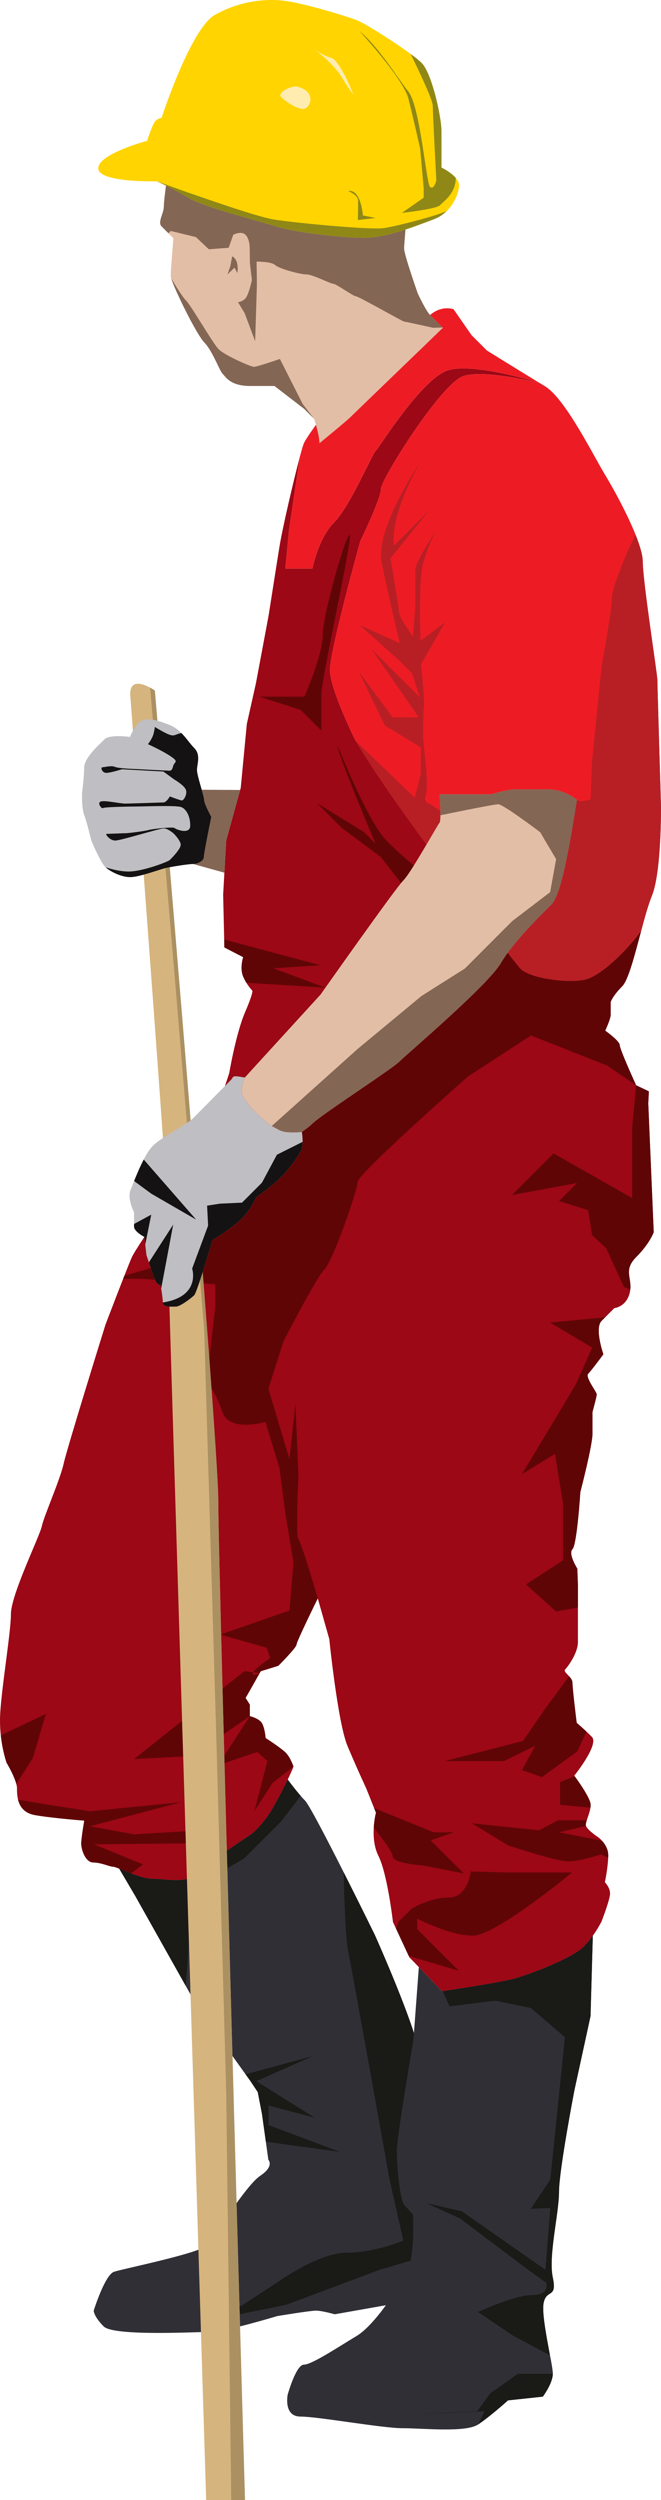
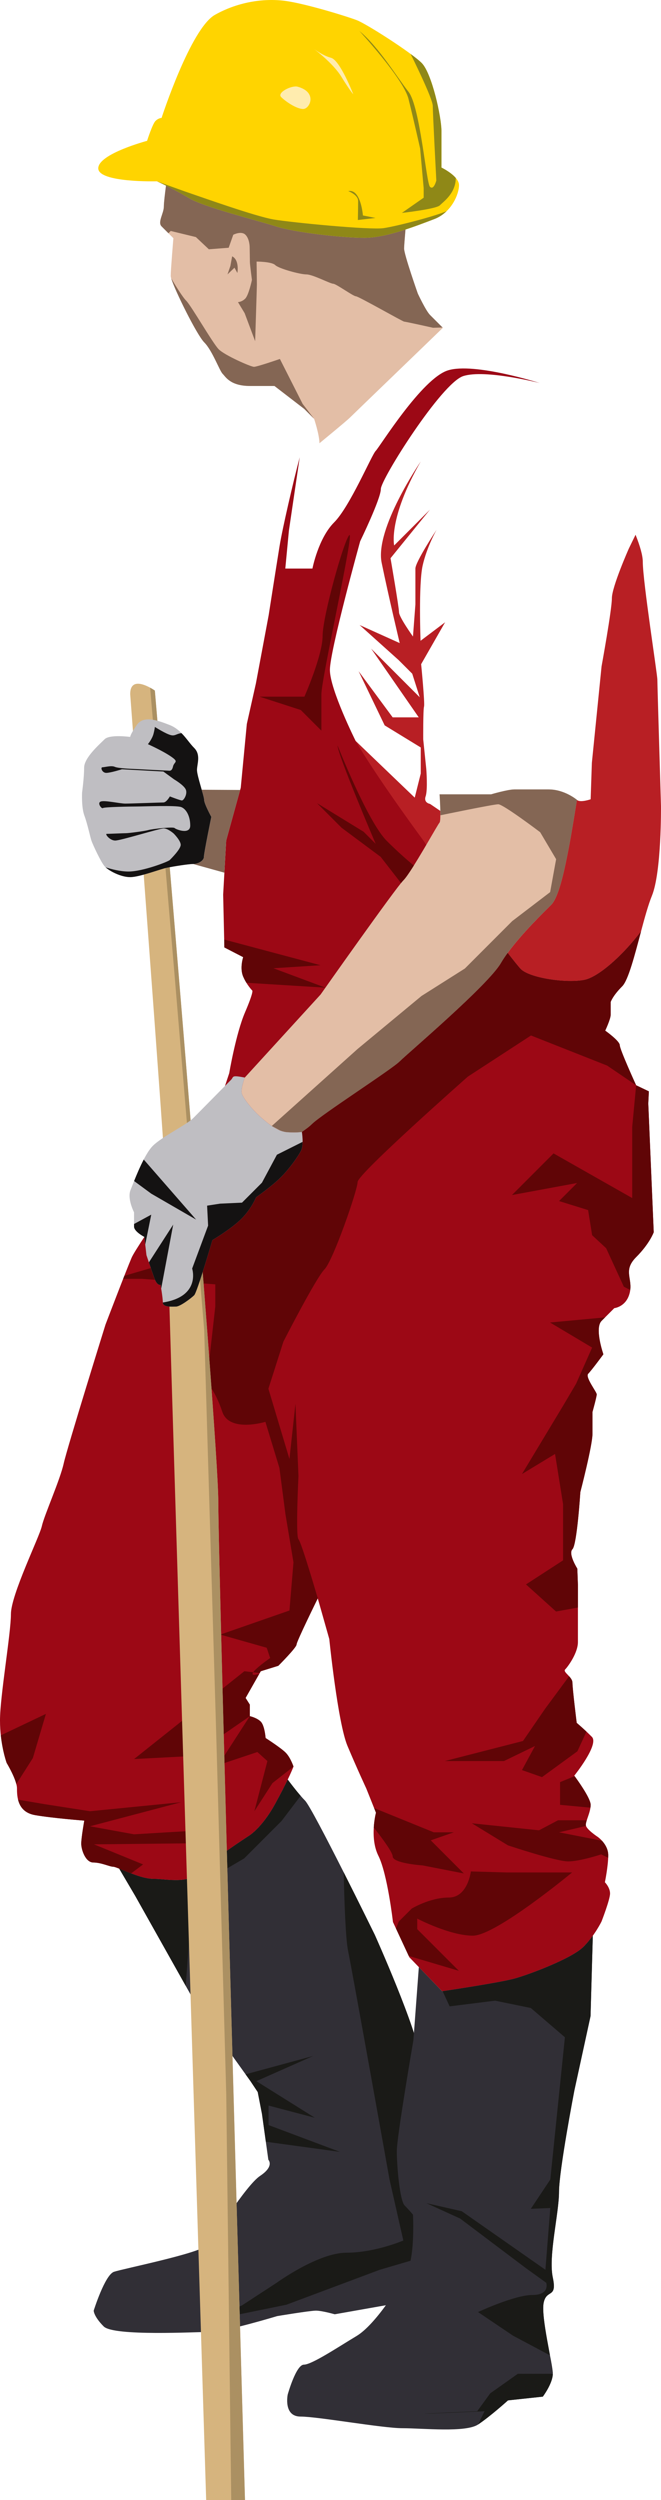
<svg xmlns="http://www.w3.org/2000/svg" version="1.1" id="Layer_1" x="0px" y="0px" width="114.366px" height="432px" viewBox="55.406 209.283 114.366 432" enable-background="new 55.406 209.283 114.366 432" xml:space="preserve">
  <g>
    <path fill="#9C0815" d="M58.343,518.313c0,1.469,0.103,4.091,3.148,4.614c3.042,0.526,8.498,0.946,8.498,0.946   s-0.525,2.937-0.525,3.987c0,1.048,0.735,3.251,2.099,3.251s2.833,0.736,3.462,0.736c0.63,0,4.512,2.097,6.925,2.097   s5.875,0.946,7.976-1.152c2.096-2.1,8.393-6.191,8.393-6.191s2.309-1.26,4.721-5.667c2.414-4.404,3.147-6.398,3.147-6.398   s-0.522-1.575-1.363-2.414c-0.839-0.839-3.463-2.518-3.463-2.518s-0.158-2.151-0.839-2.835c-0.682-0.681-1.889-0.942-1.889-0.942   v-1.993l-0.733-1.155l2.623-4.616l3.043-0.944c0,0,3.148-3.146,3.148-3.671c0-0.526,3.673-7.975,3.673-7.975l1.992,7.028   c0,0,1.469,14.48,3.148,18.467c1.678,3.986,3.25,7.346,3.25,7.346l1.68,4.196c0,0-1.153,4.302,0.421,7.449   c1.572,3.147,2.517,11.438,2.517,11.438l2.833,6.084l5.667,5.876c0,0,9.966-1.47,12.591-2.204   c2.622-0.735,9.863-3.462,11.855-5.456c1.992-1.993,3.148-4.407,3.148-4.407s1.469-3.776,1.469-4.825s-0.892-1.942-0.892-1.942   s0.577-2.78,0.577-4.667c0-1.891-1.784-3.147-1.784-3.147s-2.097-1.363-2.097-2.1c0-0.733,0.838-2.203,0.838-3.462   s-2.833-5.037-2.833-5.037s4.355-5.402,3.043-6.713c-1.312-1.313-2.623-2.415-2.623-2.415s-0.735-5.876-0.735-6.925   s-1.73-1.835-1.259-2.309c0.472-0.471,2.205-2.832,2.205-4.721s0-9.864,0-9.864l-0.105-2.831c0,0-1.628-2.57-0.84-3.358   c0.788-0.786,1.364-9.862,1.364-9.862s2.1-8.08,2.1-10.073c0-1.992,0-3.778,0-3.778s0.734-2.622,0.734-3.04   c0-0.421-2.048-2.992-1.471-3.569s2.623-3.356,2.623-3.356s-1.574-4.513-0.313-5.771c1.259-1.259,2.203-2.204,2.203-2.204   s2.099-0.209,2.676-2.676c0.577-2.465-1.259-3.777,1.102-6.138s3.043-4.301,3.043-4.301l-0.943-22.244l0.104-2.1l-2.203-1.048   c0,0-2.833-6.191-2.833-6.925c0-0.735-2.519-2.518-2.519-2.518s0.943-1.995,0.943-2.729c0-0.734,0-2.204,0-2.204   s0.316-1.049,1.995-2.728c1.064-1.065,2.172-5.421,3.267-9.51c-3.201,4.235-7.393,7.913-9.804,8.396   c-3.099,0.62-9.448-0.311-10.995-1.858c-0.323-0.323-1.16-1.363-2.276-2.798c-0.012,0.019-0.021,0.034-0.035,0.051l-14.028-18.75   l-12.25-17.934c0,0-4.451-8.904-4.451-12.261c0-3.358,5.237-22.233,5.237-22.233s3.578-7.355,3.578-9.034   c0-1.678,10.49-18.313,14.269-19.515c3.776-1.203,13.202,1.201,13.208,1.202l0,0c-0.006-0.001-11.323-3.596-15.856-2.19   c-4.537,1.408-11.809,13.216-12.513,13.919c-0.703,0.704-4.456,9.618-7.193,12.355c-2.738,2.737-3.753,7.977-3.753,7.977h-4.693   l0.626-6.569l1.87-12.668c-1.117,4.187-2.995,12.311-3.489,15.352c-0.628,3.883-1.889,11.962-1.889,11.962l-2.202,11.752   l-1.575,7.029l-1.05,11.016l-2.519,9.127l-0.525,9.339l0.209,9.127l3.255,1.679c0,0-0.631,1.888,0,3.357   c0.629,1.47,1.572,2.414,1.572,2.414s0.316,0.105-1.259,3.778c-1.574,3.672-2.726,10.491-2.726,10.491l-4.513,13.641   c0,0-11.437,16.053-12.38,18.257c-0.944,2.202-4.513,11.542-4.513,11.542s-6.609,21.193-7.239,24.025   c-0.628,2.835-3.358,8.919-3.777,10.808c-0.421,1.889-5.351,11.856-5.351,15.214s-1.889,14.165-1.889,18.362   s1.153,7.345,1.153,7.345S58.343,516.843,58.343,518.313z" />
-     <path fill="#ED1C24" d="M107.232,288.402c0.011-0.038,0.021-0.073,0.03-0.11v-0.005   C107.254,288.323,107.243,288.365,107.232,288.402z M107.232,288.402c-0.055,0.213-0.113,0.434-0.175,0.666   C107.119,288.835,107.177,288.615,107.232,288.402z M169.771,348.547c0,0-0.629-20.88-0.629-21.824   c0-0.944-2.52-16.998-2.52-20.354c0-3.359-4.406-11.542-6.504-15.004s-6.926-13.22-10.389-15.318   c-3.461-2.098-10.071-6.19-10.071-6.19l-2.676-2.676l-3.096-4.459c0,0-2.229-0.863-4.379,1.287   c-2.148,2.151-13.511,10.832-13.511,10.832s-7.343,9.391-8.025,11.069c-0.15,0.364-0.4,1.226-0.71,2.384l-1.87,12.664l-0.626,6.569   h4.693c0,0,1.015-5.239,3.752-7.977c2.737-2.737,6.49-11.651,7.194-12.355c0.703-0.704,7.975-12.511,12.512-13.919   c4.534-1.406,15.851,2.188,15.856,2.19c-0.006,0-9.432-2.404-13.207-1.202c-3.778,1.202-14.27,17.837-14.27,19.515   c0,1.679-3.578,9.034-3.578,9.034s-5.236,18.875-5.236,22.233s4.451,12.262,4.451,12.262l12.249,17.934l14.029,18.75   c0.013-0.017,0.022-0.032,0.034-0.051c1.116,1.436,1.954,2.476,2.277,2.798c1.547,1.548,7.896,2.478,10.995,1.858   c2.411-0.483,6.602-4.161,9.804-8.396c0.633-2.358,1.259-4.628,1.873-6.124C169.876,359.983,169.771,348.547,169.771,348.547z" />
    <path fill="#E3BEA6" d="M109.752,281.651c0,0,0.923,2.771,0.923,4.224c0,0,4.667-3.822,5.297-4.452   c0.589-0.588,13.761-13.26,16.059-15.495l-2.221-2.222c-0.727-0.726-2.112-3.695-2.112-3.695s-2.374-6.729-2.374-7.786   c0-0.352,0.102-1.675,0.239-3.278c-2.384,0.774-4.968,1.43-7.102,1.43c-3.827,0-12.007-0.922-15.307-1.979   c-3.299-1.056-12.402-3.299-15.043-4.883c-1.416-0.849-2.903-1.62-3.982-2.155c-0.178,1.345-0.373,2.962-0.373,3.607   c0,1.188-1.12,2.705-0.395,3.431c0.724,0.725,2.045,2.044,2.045,2.044s-0.463,5.477-0.463,6.532s4.422,10.095,5.808,11.479   c1.383,1.386,2.638,4.883,3.165,5.411c0.528,0.527,1.319,2.111,4.75,2.111c3.431,0,4.224,0,4.224,0l5.146,3.959L109.752,281.651z" />
    <path fill="#312F36" d="M128.117,565.005c-0.42-4.826-7.869-21.405-7.869-21.405s-10.703-21.825-12.067-23.189   c-0.929-0.927-2.246-2.635-2.992-3.629c-0.488,1.018-1.182,2.388-2.148,4.152c-2.413,4.407-4.721,5.667-4.721,5.667   s-6.297,4.092-8.393,6.191c-2.101,2.099-5.562,1.153-7.976,1.153c-1.813,0-4.455-1.186-5.924-1.773l2.775,4.712l10.913,19.41   l9.022,12.592l1.259,1.887l0.735,3.777l1.102,7.925c0,0,1.102,1.101-1.416,2.779c-2.519,1.678-7.975,10.702-9.339,12.066   c-1.363,1.363-14.375,3.987-15.947,4.511c-1.576,0.526-3.515,6.717-3.515,6.717s0,0.997,1.731,2.728   c1.73,1.73,15.947,0.945,18.466,0.945c2.518,0,11.542-2.729,11.542-2.729s5.665-0.944,6.714-0.944s3.254,0.628,3.254,0.628   l17.207-3.041l-1.785-21.404C128.745,584.73,128.535,569.83,128.117,565.005z" />
    <path fill="#1A1A17" d="M128.745,584.73c0,0-0.21-14.9-0.628-19.726c-0.42-4.826-7.869-21.405-7.869-21.405   s-2.587-5.273-5.377-10.796c0.1,4.669,0.318,11.469,0.766,13.613c0.703,3.371,7.165,39.476,7.165,39.476l2.388,10.537   c0,0-4.917,2.106-9.833,2.106c-4.918,0-12.082,5.196-12.082,5.196l-6.041,3.935l-7.095,2.879l14.82-3.02l16.157-6.041l8.147-2.388   l0.497-2.176L128.745,584.73z M97.896,567.711l0.842,1.175l1.259,1.888l0.735,3.777l0.67,4.809l12.832,1.756l-12.362-4.636v-3.37   l8.008,2.107l-10.116-6.324l9.833-4.354L97.896,567.711z M104.118,523.939l3.306-4.35c-0.797-0.918-1.677-2.063-2.235-2.808   c-0.488,1.018-1.182,2.388-2.148,4.152c-2.413,4.407-4.721,5.667-4.721,5.667s-6.297,4.092-8.393,6.191   c-2.101,2.1-5.562,1.152-7.976,1.152c-1.813,0-4.455-1.185-5.924-1.772l2.775,4.712l8.74,15.55   c0.448-6.166,1.264-16.834,1.264-16.834l8.849-5.198L104.118,523.939z" />
    <path fill="#FFD400" d="M80.854,233.619c0,0,0.924-2.903,1.451-3.431c0.527-0.528,1.056-0.528,1.056-0.528   s5.013-15.439,9.236-17.814c4.224-2.375,8.841-2.904,12.404-2.375s10.424,2.639,12.138,3.299c1.717,0.659,9.437,5.608,11.219,7.389   c1.78,1.781,3.429,9.369,3.429,11.744c0,2.376,0,6.334,0,6.334s3.037,1.452,3.037,3.036c0,1.583-1.321,4.75-4.291,5.872   c-2.968,1.121-8.244,3.232-12.073,3.232c-3.828,0-12.007-0.922-15.307-1.979c-3.299-1.056-12.402-3.299-15.043-4.883   c-2.641-1.583-5.542-2.902-5.542-2.902s-10.16,0.263-10.16-2.244C72.407,235.862,80.854,233.619,80.854,233.619z" />
    <path fill="#846654" d="M96.477,256.447l-0.503-0.907l-1.208,1.159l0.502-1.461l0.304-1.663   C96.881,254.231,96.477,256.447,96.477,256.447z M103.833,271.309c0,0-3.929,1.36-4.484,1.36c-0.551,0-5.063-1.991-6.095-3.023   c-1.032-1.033-4.737-7.506-5.641-8.414c-0.647-0.646-1.907-2.711-2.582-3.852c0.608,2.06,4.446,9.801,5.722,11.074   c1.383,1.386,2.638,4.883,3.165,5.411c0.528,0.527,1.319,2.112,4.75,2.112c3.431,0,4.224,0,4.224,0l5.146,3.958l1.715,1.714   l-1.989-2.583L103.833,271.309z M87.446,243.126c-0.126-0.072-0.251-0.143-0.375-0.214c-0.062-0.033-0.12-0.066-0.179-0.1   c-0.114-0.063-0.225-0.124-0.336-0.186c-0.063-0.034-0.123-0.068-0.186-0.101c-0.109-0.061-0.221-0.12-0.328-0.177   c-0.057-0.031-0.111-0.06-0.167-0.09c-0.112-0.059-0.225-0.119-0.333-0.176c-0.05-0.027-0.099-0.052-0.147-0.078   c-0.115-0.058-0.227-0.116-0.336-0.173c-0.042-0.021-0.082-0.042-0.123-0.064c-0.116-0.059-0.229-0.116-0.34-0.171   c-0.031-0.017-0.061-0.032-0.093-0.048c-0.117-0.059-0.228-0.114-0.338-0.168c-0.014-0.005-0.024-0.013-0.038-0.019   c-0.178,1.345-0.373,2.962-0.373,3.607c0,1.188-1.12,2.705-0.395,3.431l1.188,1.188l0.395-0.396l4.355,1.056l2.244,2.111   l3.431-0.265l0.793-2.243c0,0,1.385-0.726,2.111,0c0.725,0.727,0.725,2.111,0.725,2.111s0.042,2.218,0.042,2.621   s0.353,3.074,0.353,3.074s-0.555,2.62-1.159,3.225c-0.604,0.604-1.259,0.604-1.259,0.604l1.158,1.915l1.815,4.837   c0,0,0.301-9.321,0.301-9.774c0-0.453-0.05-3.98-0.05-3.98s2.621,0,3.224,0.605c0.605,0.604,4.283,1.612,5.392,1.612   c1.107,0,4.13,1.612,4.634,1.612s3.475,2.166,3.929,2.166c0.455,0,8.111,4.384,8.365,4.384c0.252,0,4.986,1.058,4.986,1.058   l1.644-0.046l-2.168-2.166c-0.727-0.726-2.112-3.695-2.112-3.695s-2.374-6.729-2.374-7.786c0-0.352,0.102-1.675,0.239-3.278   c-0.586,0.189-1.181,0.372-1.779,0.54c-0.052,0.015-0.102,0.028-0.153,0.042c-0.236,0.065-0.473,0.127-0.708,0.188   c-0.086,0.022-0.172,0.043-0.262,0.063c-0.198,0.049-0.397,0.096-0.596,0.14c-0.103,0.022-0.204,0.044-0.308,0.065   c-0.185,0.038-0.366,0.073-0.55,0.107c-0.106,0.02-0.213,0.04-0.318,0.057c-0.179,0.03-0.355,0.056-0.531,0.081   c-0.104,0.014-0.208,0.03-0.311,0.042c-0.185,0.022-0.369,0.039-0.552,0.055c-0.085,0.007-0.173,0.018-0.259,0.023   c-0.265,0.018-0.522,0.027-0.776,0.027c-3.828,0-12.007-0.922-15.307-1.979c-3.299-1.056-12.403-3.299-15.043-4.883   c-0.171-0.103-0.344-0.206-0.518-0.306C87.542,243.181,87.494,243.154,87.446,243.126z" />
    <path fill="#E3BEA6" d="M150.344,345.691h-5.94c-1.168,0-4.032,0.848-4.032,0.848h-8.912c0,0,0.318,4.563,0,4.881   c-0.318,0.317-4.879,8.593-6.259,9.971c-1.379,1.38-14.323,19.734-14.323,19.734l-13.122,14.353l0,0c0,0-0.674,1.836-0.531,2.646   c0.143,0.808,1.808,2.903,3.38,4.268c1.57,1.365,2.951,2.443,4.584,2.539c1.628,0.095,2.439-0.048,2.448-0.05   c0.718-0.487,1.351-0.963,1.755-1.369c1.646-1.644,13.793-9.441,15.171-10.821c1.381-1.379,15.278-13.155,17.507-16.975   c2.228-3.82,7.267-8.647,8.699-10.079c1.432-1.432,2.44-6.791,2.972-9.443c0.529-2.652,1.485-8.699,1.485-8.699   S153.103,345.691,150.344,345.691z" />
    <path fill="#312F36" d="M156.34,545.697c-1.992,1.994-9.233,4.721-11.855,5.455c-2.625,0.734-12.591,2.204-12.591,2.204   l-4.022-4.172l-0.94,12.639c0,0-2.87,16.652-2.87,19.164s0.502,8.539,1.364,9.403c0.86,0.862,1.436,1.579,1.436,1.579   s0.359,6.818-0.932,9.545c-1.293,2.728-5.6,9.476-8.83,11.413c-3.23,1.938-7.752,4.953-9.118,4.953   c-1.361,0-2.798,5.168-2.798,5.168s-0.79,3.803,2.225,3.803s14.142,2.012,17.658,2.012c3.518,0,10.91,0.789,13.064-0.646   c2.152-1.437,5.169-4.164,5.169-4.164l6.027-0.645c0,0,1.723-2.297,1.723-3.948c0-1.65-2.079-9.835-1.578-12.274   c0.503-2.439,2.368-0.646,1.578-4.379c-0.788-3.731,1.077-11.052,1.077-14.785c0-3.731,2.656-17.515,2.656-17.515l2.799-12.848   l0.393-13.895C157.522,544.388,156.974,545.064,156.34,545.697z" />
    <path fill="#1A1A17" d="M156.34,545.697c-1.992,1.994-9.233,4.721-11.855,5.455c-2.479,0.694-11.519,2.045-12.499,2.191   l1.213,2.626l7.865-0.983l6.183,1.266l5.899,5.056l-2.528,24.585l-3.371,5.059l3.371-0.143l-0.844,10.677l-14.469-10.115   l-6.122-1.396l5.843,2.661l11.377,8.57l3.512,2.527c0,0,0.703,2.107-2.387,2.107c-3.093,0-9.414,2.951-9.414,2.951l6.041,4.074   l6.409,3.405l0.485,3.188c0-1.65-2.079-9.835-1.578-12.274c0.503-2.439,2.368-0.646,1.578-4.379   c-0.788-3.731,1.077-11.052,1.077-14.785c0-3.731,2.656-17.515,2.656-17.515l2.799-12.848l0.393-13.895   C157.522,544.388,156.974,545.064,156.34,545.697z M140.222,622.84l-2.248,3.09c0,0-9.976,0.42-8.992,0.42   c0.984,0,10.255-0.42,10.255-0.42l-1.106,2.286c2.152-1.437,5.169-4.163,5.169-4.163l6.027-0.646c0,0,1.723-2.297,1.723-3.947   h-6.052L140.222,622.84z" />
    <path fill="#B81F24" d="M128.17,320.007c0,0-0.368-9.758,0.365-13.01c0.736-3.253,2.417-6.191,2.417-6.191   s-3.674,5.562-3.674,6.716s0,6.191,0,6.191l-0.42,5.56c0,0-2.413-3.357-2.413-4.197c0-0.838-1.469-9.337-1.469-9.337l6.819-8.394   l-6.19,6.19c0,0-1.087-4.586,4.599-14.516c0,0-7.977,11.618-6.764,17.514c1.215,5.896,3.123,13.872,3.123,13.872l-6.937-3.121   l6.763,6.069l2.341,2.34l1.3,4.076l-8.41-8.411l8.237,11.88h-4.51l-5.896-7.978l4.51,9.364l6.242,3.815v4.509l-1.04,4.161   l-10.229-9.804c3.362,5.74,9.456,14.146,12.249,17.934c1.16-1.973,2.135-3.678,2.276-3.819c0.135-0.135,0.154-1.027,0.135-2.013   l-1.787-1.215c0,0-1.149-0.17-0.757-1.315c0.392-1.146,0.111-4.721,0.111-4.721l-0.529-5.112c0,0-0.028-5.168,0.139-5.671   c0.168-0.503-0.498-7.327-0.498-7.327l4.146-7.24L128.17,320.007z M169.771,348.547c0,0-0.629-20.88-0.629-21.824   c0-0.944-2.52-16.998-2.52-20.354c0-1.133-0.508-2.821-1.253-4.686l-1.159,2.378c0,0-2.938,6.61-2.938,8.603   c0,1.995-1.783,11.752-1.783,11.752l-1.679,16.682l-0.21,6.295c0,0-1.833,0.645-2.375,0.103c0,0-0.957,6.047-1.486,8.699   c-0.53,2.653-1.539,8.011-2.971,9.443c-1.216,1.216-5.032,4.884-7.521,8.304c1.115,1.434,1.953,2.473,2.276,2.796   c1.547,1.548,7.896,2.478,10.995,1.858c2.411-0.483,6.602-4.161,9.804-8.396c0.633-2.358,1.26-4.628,1.874-6.124   C169.876,359.983,169.771,348.547,169.771,348.547z" />
    <path fill="#846654" d="M144.404,345.691c-1.168,0-4.032,0.848-4.032,0.848h-8.912c0,0,0.152,2.169,0.142,3.62   c0.015-0.003,9.154-1.904,10.017-1.904s7.247,4.83,7.247,4.83l2.76,4.659l-1.036,5.693l-6.555,5.003l-8.195,8.195l-7.504,4.744   l-11.043,9.145l-14.861,13.32c0.002,0.002,0.003,0.003,0.006,0.005l1.425,0.775c0.43,0.167,0.869,0.278,1.329,0.305   c1.628,0.095,2.439-0.048,2.448-0.05c0.718-0.487,1.351-0.963,1.755-1.369c1.646-1.644,13.793-9.441,15.171-10.821   c1.381-1.378,15.278-13.154,17.507-16.974c2.228-3.82,7.267-8.647,8.699-10.079c1.432-1.432,2.44-6.791,2.972-9.443   c0.529-2.651,1.485-8.698,1.485-8.698s-2.123-1.804-4.881-1.804H144.404z" />
    <path fill="#FFECAE" d="M112.681,219.271c1.576,0.413,3.854,6.306,3.854,6.306s-0.525-0.525-2.06-3.021   c-1.532-2.498-5.036-5.037-5.036-5.037S111.105,218.858,112.681,219.271z M106.901,224.262c-1.016-0.278-3.636,1.008-2.848,1.796   c0.788,0.788,2.671,2.059,3.811,2.059S110.404,225.227,106.901,224.262z" />
    <path fill="#8F8817" d="M102.782,247.213c-3.152-0.525-12.7-3.942-14.276-4.468c-1.577-0.525-5.938-2.133-5.938-2.133   s2.902,1.321,5.542,2.903c2.641,1.584,11.744,3.827,15.043,4.883c3.299,1.056,11.479,1.979,15.307,1.979   c3.828,0,9.105-2.111,12.073-3.232c0.853-0.321,1.563-0.813,2.15-1.386c-1.806,0.825-8.529,2.593-10.896,2.943   C119.424,249.051,105.937,247.738,102.782,247.213z M128.096,234.949l0.613,6.833v1.664l-3.766,2.627c0,0,5.913-0.657,6.57-1.313   c0.654-0.657,2.749-2.101,2.751-4.727c-0.876-1.027-2.477-1.796-2.477-1.796s0-3.958,0-6.334c0-2.375-1.649-9.962-3.429-11.744   c-0.392-0.389-1.075-0.937-1.908-1.551c0.042,0.088,3.835,7.678,3.835,8.983c0,1.313,0.613,12.876,0.613,12.876   s-0.438,1.753-1.096,1.095c-0.654-0.658-1.702-13.858-3.722-16.422c-2.019-2.565-5.087-7.669-8.496-10.513   c0,0,7.621,8.234,8.496,11.737C126.959,229.868,128.096,234.949,128.096,234.949z M117.368,244.015   c0,1.095-0.045,3.284-0.045,3.284l3.064-0.351l-2.19-0.438c0,0-0.35-4.642-2.539-4.204   C115.659,242.307,117.368,242.92,117.368,244.015z" />
    <path fill="#846654" d="M90.307,345.745c0.232,0.812,0.424,1.509,0.424,1.771c0,0.664,1.239,2.923,1.239,2.923   s-1.284,6.244-1.284,6.908c0,0.664-1.018,1.231-1.864,1.231l5.407,1.499l0.312-5.548l2.413-8.745L90.307,345.745z" />
    <path fill="#600506" d="M159.566,527.356l-7.432-1.463l4.667-1.098c-0.022-0.065-0.039-0.131-0.039-0.188   c0-0.21,0.071-0.486,0.168-0.794h-4.972l-3.293,1.735l-11.618-1.214l6.242,3.814c0,0,8.324,2.774,10.404,2.774   c2.082,0,5.723-1.214,5.723-1.214l1.216,0.589c0.006-0.152,0.011-0.302,0.011-0.444   C160.643,528.778,160.065,527.908,159.566,527.356z M147.971,510.983l-2.254,4.159l3.468,1.215l6.12-4.458l1.572-3.407   c-0.937-0.876-1.69-1.512-1.69-1.512s-0.734-5.876-0.734-6.925c0-0.419-0.278-0.796-0.579-1.128l-4.167,5.638l-3.814,5.549   l-13.527,3.468h10.232L147.971,510.983z M135.66,533.004l-5.723-5.723l3.987-1.388h-3.467l-10.321-4.188l0.32,0.804   c0,0-0.289,1.08-0.381,2.553c1.531,1.949,3.271,4.314,3.271,4.993c0,1.214,5.202,1.562,5.202,1.562L135.66,533.004z    M136.872,532.656c0,0-0.52,4.509-3.814,4.509c-3.296,0-6.415,1.909-6.415,1.909l-2.254,2.254l-0.47,1.193l2.207,4.74l8.666,2.563   l-7.195-7.194v-1.822c0,0,5.636,2.946,9.624,2.946s17.166-10.924,17.166-10.924h-11.271L136.872,532.656z M90.746,525.547   c-0.867,0-12.139,0.693-12.139,0.693l-7.629-1.387l15.779-4.161l-15.779,1.56l-7.803-1.214l-4.646-0.784   c0.294,1.183,1.044,2.345,2.96,2.674c3.042,0.526,8.498,0.946,8.498,0.946s-0.525,2.937-0.525,3.987   c0,1.048,0.735,3.251,2.099,3.251s2.833,0.736,3.462,0.736c0.335,0,1.599,0.594,3.067,1.15l2.076-1.556l-8.496-3.469l16.473-0.174   C88.145,527.801,91.615,525.547,90.746,525.547z M97.899,502.678l2.446-4.307l-2.662-0.31l-19.076,15.173l10.058-0.521l9.967-6.889   v-1.993L97.899,502.678z M101.361,509.603c0,0-0.158-2.151-0.839-2.834c-0.682-0.681-1.889-0.943-1.889-0.943l-5.458,8.449   l6.763-2.254l1.733,1.561l-2.253,8.67l3.122-4.855l3.649-2.861c0,0-0.522-1.575-1.363-2.414   C103.985,511.282,101.361,509.603,101.361,509.603z M63.348,505.432l-7.801,3.708c0.309,2.839,1.011,4.766,1.011,4.766   s1.283,2.114,1.67,3.654l2.865-4.498L63.348,505.432z M152.307,517.224v3.921l5.255,0.491c0.024-0.167,0.039-0.33,0.039-0.491   c0-1.154-2.381-4.424-2.774-4.955L152.307,517.224z M160.093,436.918L160.093,436.918l-9.52,0.884l7.282,4.336l-2.775,6.243   l-2.253,3.814l-7.11,11.791l5.723-3.468l1.388,8.671v9.711l-6.416,4.16l5.202,4.684l3.784-0.693c0-2.09,0-3.889,0-3.889   l-0.106-2.831c0,0-1.628-2.57-0.84-3.358c0.788-0.786,1.364-9.862,1.364-9.862s2.1-8.079,2.1-10.072s0-3.778,0-3.778   s0.734-2.622,0.734-3.04c0-0.422-2.047-2.993-1.471-3.57c0.578-0.576,2.624-3.355,2.624-3.355s-1.574-4.513-0.314-5.771   L160.093,436.918z M167.569,399.959l0.104-2.099l-2.202-1.048l-0.679,7.176V416.3l-13.612-7.716l-7.197,7.196l11.273-2.082   l-3.121,3.121l5.027,1.561l0.693,4.335l2.428,2.255l3.062,6.649l1.104,0.568c0.006-0.031,0.006-0.062,0.011-0.093   c0.01-0.105,0.021-0.212,0.024-0.314c0.002-0.06,0-0.116,0-0.178c0.001-0.072,0.001-0.146-0.001-0.217   c-0.003-0.062-0.009-0.121-0.014-0.183c-0.004-0.065-0.008-0.133-0.014-0.196c-0.007-0.063-0.015-0.124-0.022-0.186   c-0.009-0.062-0.016-0.125-0.022-0.186c-0.011-0.067-0.021-0.134-0.033-0.2c-0.01-0.078-0.022-0.155-0.033-0.231   c-0.014-0.079-0.025-0.16-0.037-0.238c-0.009-0.053-0.016-0.105-0.021-0.158c-0.011-0.064-0.017-0.129-0.023-0.192   c-0.008-0.053-0.011-0.105-0.017-0.158c-0.004-0.062-0.009-0.123-0.011-0.183c-0.002-0.054-0.005-0.107-0.005-0.16   c0-0.06,0.003-0.121,0.005-0.182c0.002-0.054,0.005-0.107,0.011-0.161c0.006-0.061,0.016-0.123,0.026-0.187   c0.008-0.053,0.016-0.107,0.029-0.161c0.012-0.063,0.032-0.128,0.051-0.192c0.018-0.055,0.031-0.109,0.052-0.165   c0.024-0.064,0.055-0.134,0.084-0.202c0.026-0.054,0.047-0.109,0.075-0.162c0.038-0.073,0.084-0.148,0.128-0.223   c0.032-0.053,0.062-0.105,0.098-0.159c0.056-0.084,0.124-0.17,0.192-0.257c0.037-0.048,0.067-0.094,0.107-0.142   c0.113-0.135,0.241-0.275,0.384-0.417c2.36-2.36,3.042-4.301,3.042-4.301L167.569,399.959z M81.501,428.398l-4.585,1.34   c-0.067,0.17-0.136,0.342-0.203,0.518h3.284l2.239,0.17c-0.025-0.056-0.051-0.104-0.076-0.17   C81.983,429.782,81.739,429.084,81.501,428.398z M111.713,379.945l-13.679-0.847c-0.192-0.314-0.385-0.67-0.555-1.068   c-0.631-1.469,0-3.357,0-3.357l-3.255-1.679l-0.029-1.364l16.668,4.44l-8.152,0.52L111.713,379.945z M110.256,348.064l4.249,4.249   l6.764,5.029l3.521,4.529c0.182-0.223,0.321-0.388,0.411-0.478c0.396-0.396,1.057-1.363,1.804-2.547   c-1.123-0.929-2.826-2.408-4.697-4.279c-3.295-3.294-8.497-16.474-8.497-16.474c0,1.562,6.592,16.994,6.592,16.994l-2.082-2.081   L110.256,348.064z M107.048,475.258c0.521,0.52,3.338,10.214,3.338,10.214s-3.673,7.448-3.673,7.975   c0,0.523-3.148,3.671-3.148,3.671l-3.043,0.944l-0.261,0.46c-3.465,0.965,1.922-2.771,1.914-2.761   c-0.067,0.069-0.595-1.829-0.656-1.765l-7.996-2.266l11.964-4.161l0.695-8.322l-1.388-8.325l-1.041-7.977l-2.427-7.977   c0,0-6.244,1.907-7.457-1.735c-1.213-3.641-2.688-5.115-2.688-5.115l1.475-13.092v-3.815l-2.81-0.212   c0.954-2.811,2.307-7.433,2.307-7.433s3.305-1.967,5.036-3.698c1.732-1.732,2.52-3.699,2.52-3.699s2.734-1.908,4.288-3.462   c1.554-1.554,2.95-3.562,3.481-4.564c0.533-1.003,0.158-3.263,0.158-3.263l0,0c0.718-0.487,1.351-0.963,1.755-1.369   c1.646-1.644,13.794-9.441,15.172-10.821c1.38-1.378,15.277-13.154,17.506-16.974c0.335-0.575,0.738-1.171,1.178-1.777   c1.116,1.435,1.954,2.475,2.277,2.798c1.547,1.548,7.896,2.478,10.995,1.858c2.411-0.483,6.602-4.161,9.804-8.396   c-1.095,4.089-2.203,8.445-3.268,9.51c-1.679,1.679-1.995,2.727-1.995,2.727s0,1.47,0,2.204c0,0.734-0.942,2.729-0.942,2.729   s2.519,1.783,2.519,2.518c0,0.734,2.833,6.925,2.833,6.925l-5.015-3.402l-13.176-5.202l-10.927,7.109   c0,0-19.074,16.82-19.074,18.207c0,1.387-4.249,13.613-5.724,15.087c-1.474,1.475-7.109,12.485-7.109,12.485l-2.601,8.15   l3.641,12.138l1.041-9.535l0.52,12.484C107.048,464.334,106.528,474.737,107.048,475.258z M100.312,329.661h7.764   c0,0,3.148-7.137,3.148-10.494c0-3.357,3.673-16.473,4.616-17.417c0.943-0.945-4.827,24.762-4.827,27.49c0,2.729,0,6.295,0,6.295   l-3.566-3.566L100.312,329.661z" />
    <path fill="#D6B47E" d="M77.931,329.227c0,0,6.176,81.836,6.176,84.807c0,2.969,6.97,227.25,6.97,227.25h6.716   c0,0-4.616-160.741-4.616-172.493S82.199,328.612,82.199,328.612S77.931,325.573,77.931,329.227z" />
    <path fill="#AB9062" d="M93.177,468.79c0-11.753-10.979-140.178-10.979-140.178s-0.333-0.238-0.816-0.502l4.225,49.626   l5.126,61.316l2.073,69.496l1.746,62.627l0.861,70.108h2.379C97.793,641.283,93.177,480.541,93.177,468.79z" />
    <path fill="#BFBEC2" d="M97.756,395.478c0,0-0.674,1.836-0.531,2.646c0.143,0.808,1.808,2.903,3.38,4.268   c1.57,1.365,2.951,2.443,4.584,2.539c1.635,0.096,2.448-0.05,2.448-0.05s0.375,2.26-0.158,3.263   c-0.531,1.003-1.927,3.01-3.481,4.564c-1.553,1.554-4.288,3.462-4.288,3.462s-0.788,1.967-2.52,3.699   c-1.731,1.731-5.036,3.698-5.036,3.698s-2.635,9.011-3.148,9.522c-0.51,0.51-2.439,1.967-3.147,1.967   c-0.709,0-2.28,0.157-2.28-0.708c0-0.866-0.396-3.069-0.396-3.069s-0.55,0.236-1.023-1.024c-0.472-1.258-1.416-4.091-1.416-4.091   l-0.36-3.152c0,0-1.786-0.9-1.786-1.786c0-0.885,0-2.46,0-2.46s-1.219-2.36-0.608-3.855c0.608-1.495,2.282-6.06,3.855-7.633   c1.574-1.574,5.822-3.62,7.003-4.801c1.182-1.181,6.021-6.098,6.532-6.61C95.892,395.356,95.33,395.01,97.756,395.478z    M91.97,350.438c0,0-1.239-2.259-1.239-2.923s-1.242-4.163-1.242-5.182c0-1.018,0.71-2.612-0.485-3.809   c-1.197-1.196-2.125-3.143-4.296-3.985c-2.169-0.842-4.473-1.639-5.625,0c-1.152,1.638-1.152,2.081-1.152,2.081   s-3.542-0.486-4.426,0.398c-0.888,0.886-3.544,3.19-3.544,4.917c0,1.726-0.354,4.295-0.354,4.295s-0.134,2.568,0.398,3.985   c0.532,1.417,1.018,3.764,1.239,4.384c0.224,0.62,1.662,3.786,2.347,4.473c0.688,0.687,2.701,1.772,4.339,1.772   c1.639,0,5.271-1.418,6.423-1.64c1.151-0.221,3.623-0.629,4.468-0.629s1.864-0.567,1.864-1.231   C90.686,356.681,91.97,350.438,91.97,350.438z" />
    <path fill="#141212" d="M84.784,357.885c0.314-0.315,1.889-1.889,1.889-2.624c0-0.734-1.207-1.941-1.207-1.941   s-0.998-0.892-1.732-0.892c-0.734,0-7.449,2.098-8.394,2.098c-0.944,0-1.819-1.158-1.47-1.158c0.35,0,2.984-0.116,3.371-0.116   c0.388,0,3.178-0.349,3.835-0.542c0.659-0.194,4.283-0.601,4.533-0.349c0.252,0.252,2.712,1.201,2.712-0.426   c0-1.627-0.696-2.867-1.567-3.196c-0.873-0.329-6.568-0.097-7.692-0.097c-1.122,0-5.658,0.077-5.851,0.271   c-0.193,0.194-1.045-0.853-0.387-1.124c0.659-0.271,3.292,0.349,4.262,0.349c0.968,0,6.043-0.193,6.585-0.193   c0.544,0,1.124-1.046,1.124-1.046s1.782,0.697,2.092,0.697c0.31,0,1.006-1.125,0.659-1.899c-0.35-0.774-2.015-1.743-2.015-1.743   l-1.861-1.355l-7.167-0.388c0,0-1.976,0.62-2.711,0.62c-0.738,0-1.047-0.969-0.659-0.969c0.387,0,1.549-0.348,2.13-0.077   c0.583,0.271,3.022,0.349,3.022,0.349s6.005,0.309,6.198,0.309s0.66,0.195,0.854-0.697c0.193-0.891,1.123-0.735-0.351-1.744   c-1.472-1.007-3.99-2.13-3.99-2.13s0.736-0.891,0.969-1.782c0.231-0.892,0.231-1.201,0.231-1.201s1.937,1.239,2.83,1.433   c0.69,0.15,0.917-0.257,1.78-0.359c0.85,0.859,1.476,1.844,2.195,2.561c1.195,1.196,0.485,2.791,0.485,3.809   s1.242,4.518,1.242,5.182s1.239,2.923,1.239,2.923s-1.284,6.244-1.284,6.908c0,0.664-1.018,1.231-1.864,1.231   s-3.318,0.408-4.468,0.629c-1.152,0.221-4.783,1.64-6.423,1.64c-1.582,0-3.504-1.01-4.252-1.698c1.018,0.33,2.545,0.73,3.97,0.73   C80.062,359.878,84.47,358.199,84.784,357.885z M99.709,416.169c0,0,2.734-1.908,4.288-3.462c1.554-1.554,2.95-3.561,3.481-4.564   c0.21-0.395,0.278-0.985,0.285-1.554l-4.445,2.223l-2.59,4.831l-3.45,3.45l-3.796,0.173l-2.243,0.345l0.174,3.45l-2.761,7.419   c0,0,1.584,4.831-5.072,5.867c0,0.865,1.571,0.707,2.28,0.707c0.708,0,2.636-1.456,3.147-1.966   c0.513-0.512,3.148-9.522,3.148-9.522s3.305-1.967,5.036-3.698C98.922,418.136,99.709,416.169,99.709,416.169z M78.598,420.782   v0.444c0,0.886,1.786,1.786,1.786,1.786l0.15,1.313l1.042-5.16L78.598,420.782z M82.159,430.255   c0.473,1.26,1.023,1.024,1.023,1.024s0.048,0.271,0.112,0.661l0.064-0.342l2.014-10.709l-4.206,6.526   C81.477,428.338,81.894,429.547,82.159,430.255z M89.341,420.027l-9.067-10.384c-0.635,1.22-1.22,2.606-1.666,3.715l2.968,2.182   L89.341,420.027z" />
  </g>
</svg>